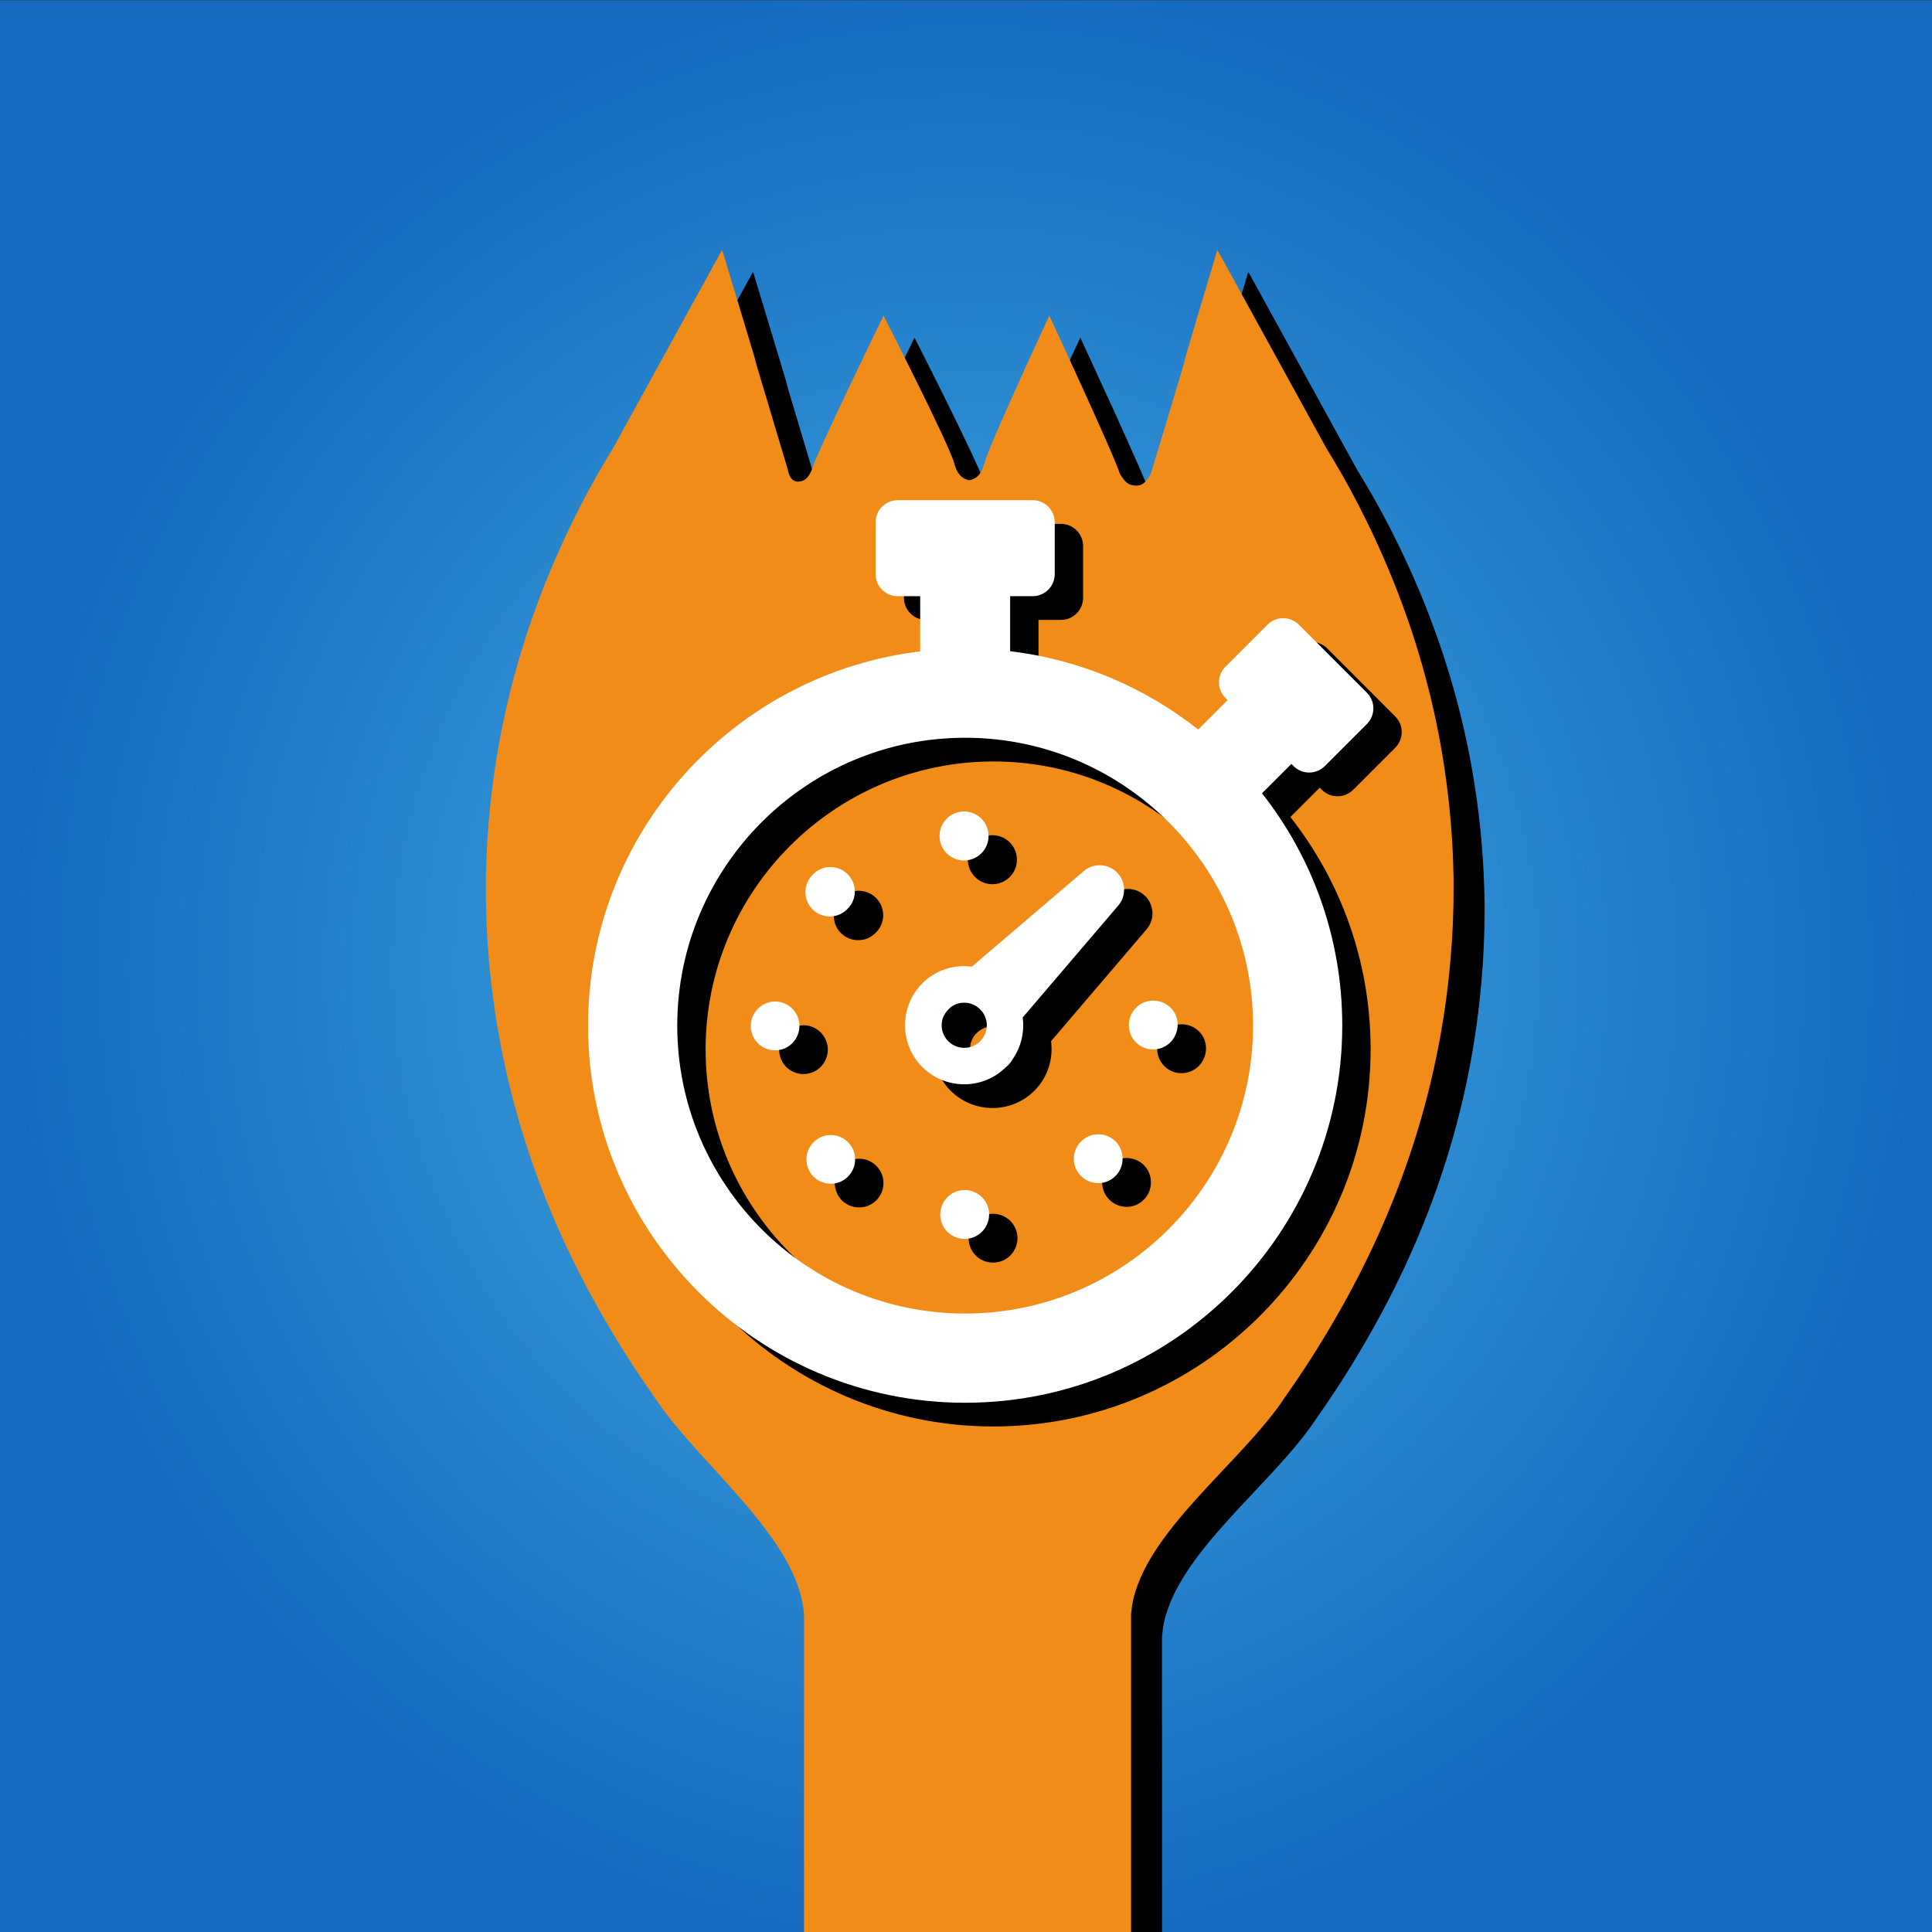
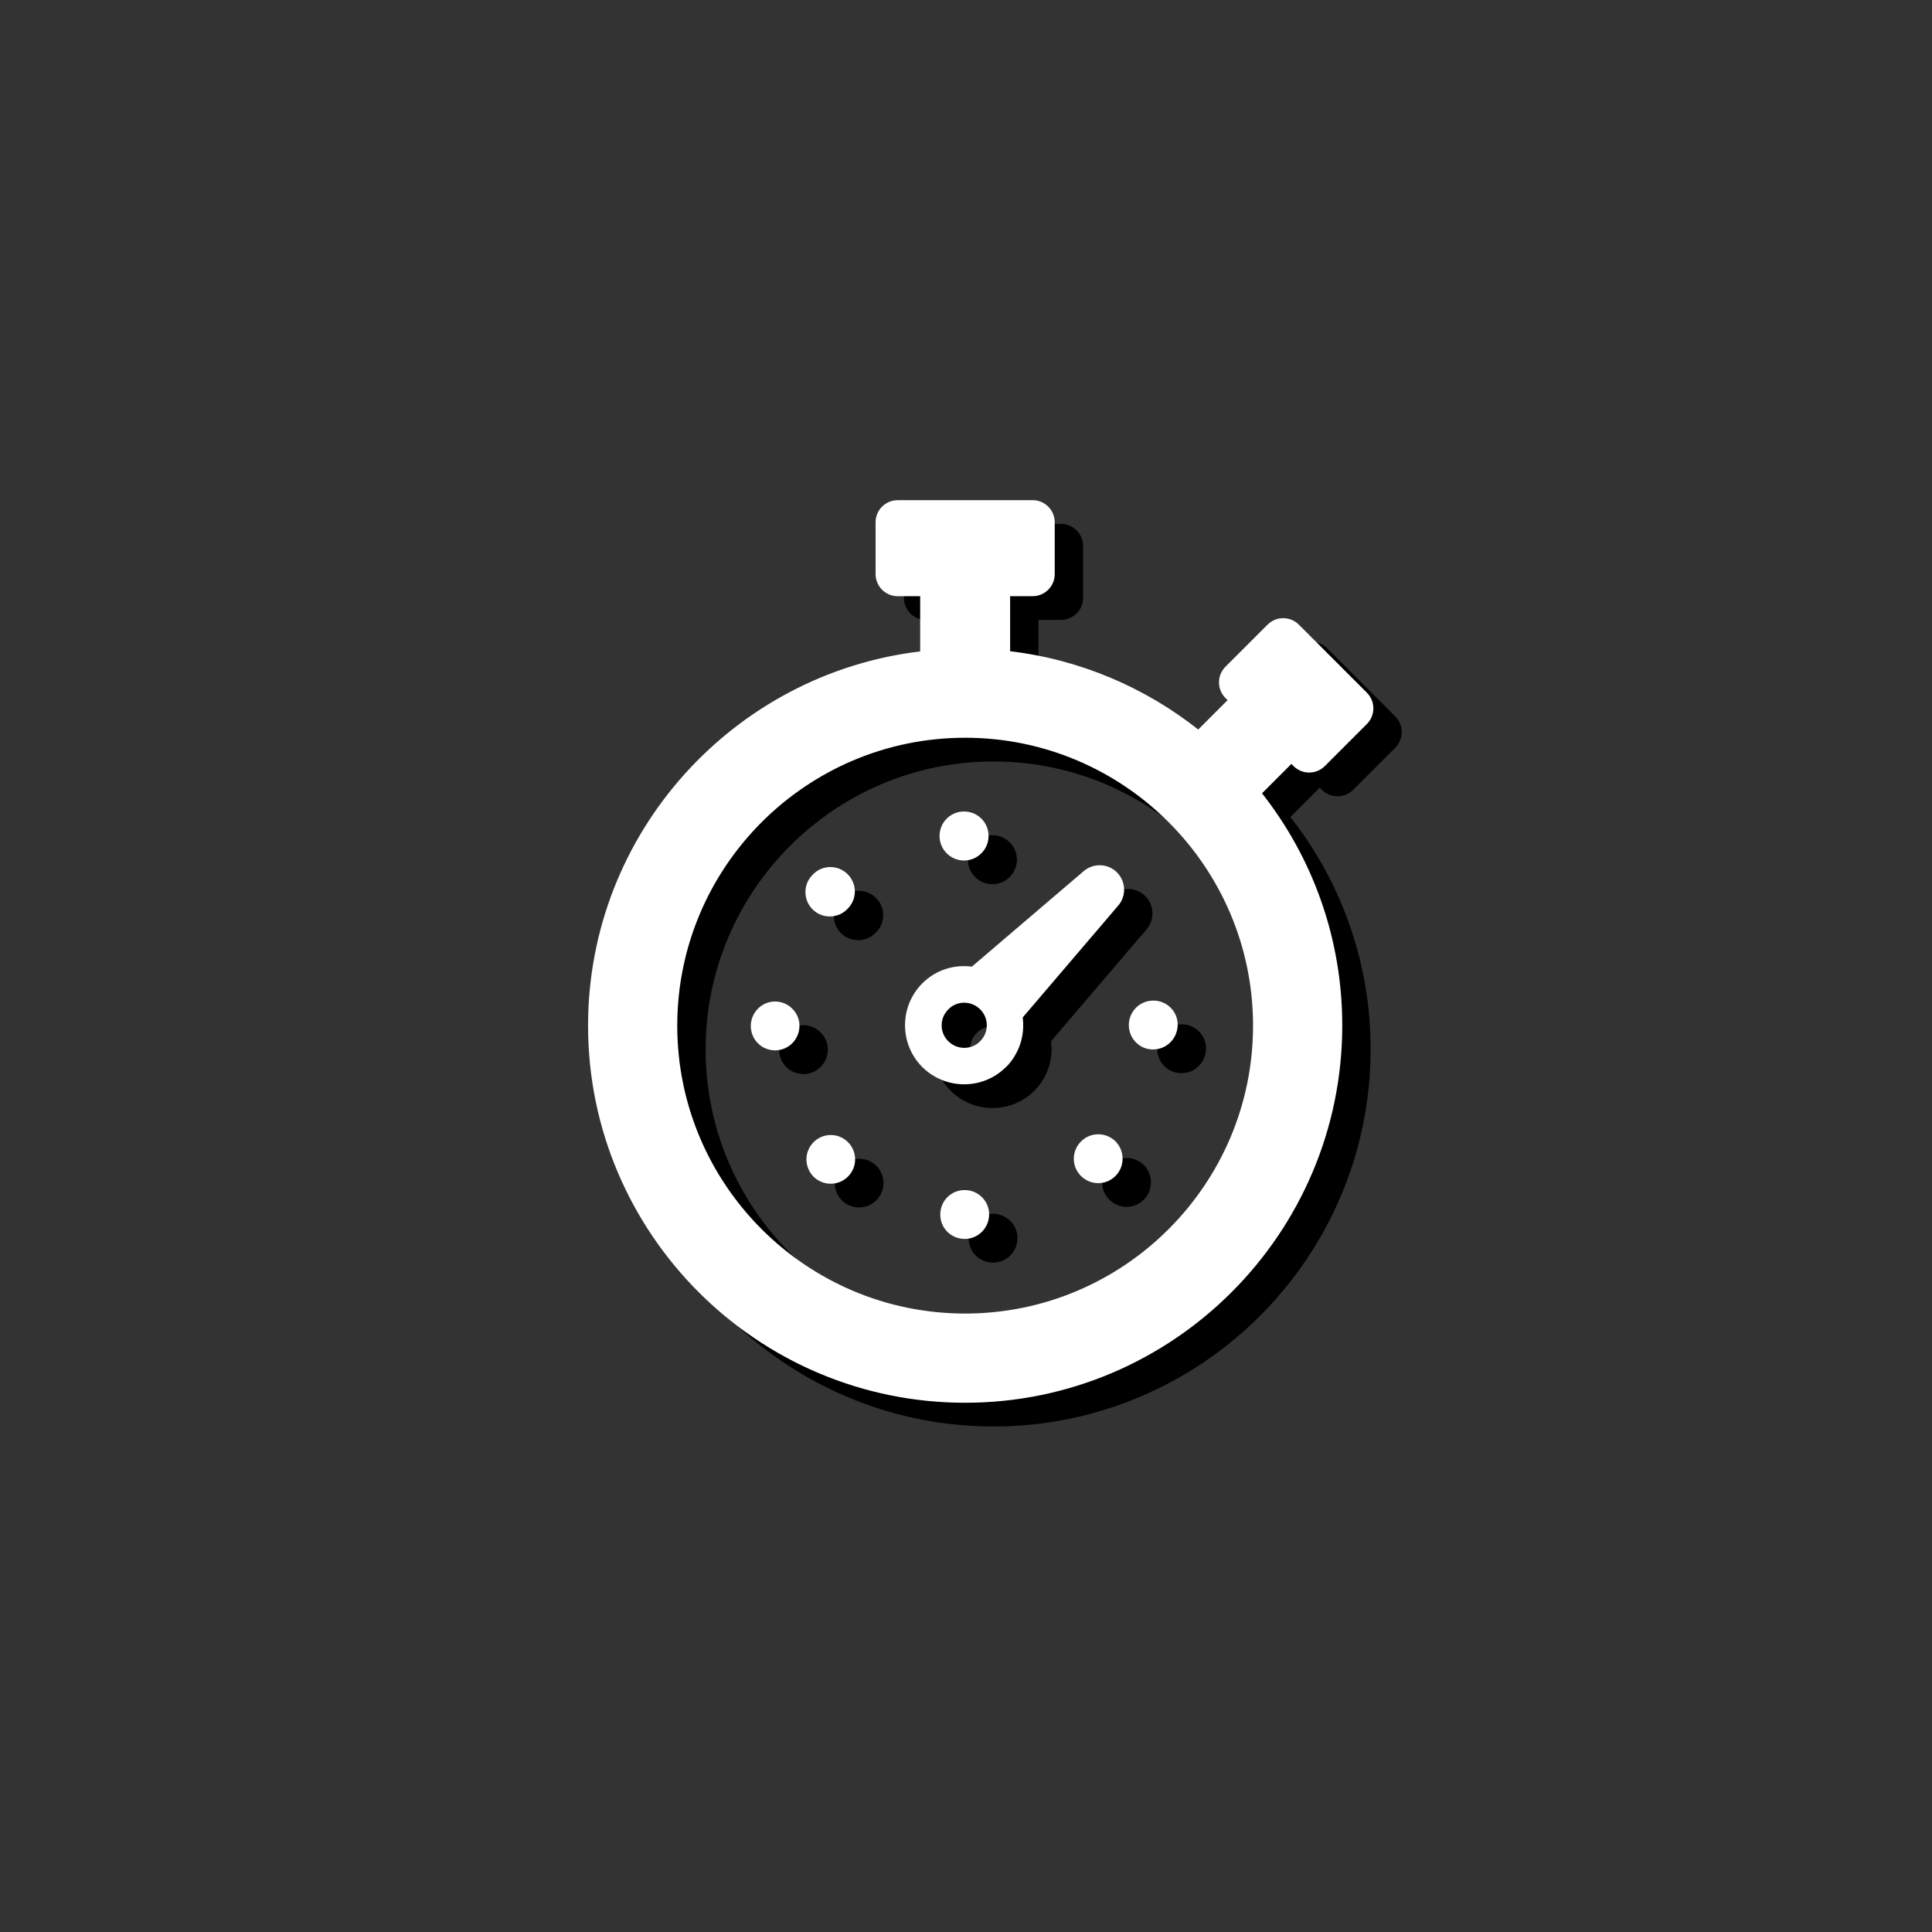
<svg xmlns="http://www.w3.org/2000/svg" xmlns:ns1="http://sodipodi.sourceforge.net/DTD/sodipodi-0.dtd" xmlns:ns2="http://www.inkscape.org/namespaces/inkscape" xmlns:xlink="http://www.w3.org/1999/xlink" version="1.1" id="svg1" width="4000" height="4000" viewBox="0 0 4000 4000" ns1:docname="logo.svg" ns2:version="1.3.2 (091e20ef0f, 2023-11-25)">
  <rect x="0" y="0" width="4000" height="4000" fill="#333333" stroke="none" />
  <defs id="defs1">
    <linearGradient id="linearGradient14" ns2:collect="always">
      <stop style="stop-color:#ffffff;stop-opacity:1;" offset="0" id="stop14" />
      <stop style="stop-color:#ffffff;stop-opacity:0;" offset="1" id="stop15" />
    </linearGradient>
    <radialGradient fx="0" fy="0" cx="0" cy="0" r="1" gradientUnits="userSpaceOnUse" gradientTransform="matrix(2060.411,13.582,-12.951,2160.727,2099.796,2120.743)" spreadMethod="pad" id="radialGradient3">
      <stop style="stop-opacity:1;stop-color:#43aee4" offset="0" id="stop2" />
      <stop style="stop-opacity:1;stop-color:#156abf" offset="1" id="stop3" />
    </radialGradient>
    <clipPath clipPathUnits="userSpaceOnUse" id="clipPath5">
      <path d="M 0,2932.738 H 3045.073 V 0 H 0 Z" id="path5" />
    </clipPath>
    <radialGradient fx="0" fy="0" cx="0" cy="0" r="1" gradientUnits="userSpaceOnUse" gradientTransform="matrix(1459.385,-9.173,-9.173,-1459.385,1522.337,1471.726)" spreadMethod="pad" id="radialGradient6">
      <stop style="stop-opacity:1;stop-color:#43aee4" offset="0" id="stop5" />
      <stop style="stop-opacity:1;stop-color:#156abf" offset="1" id="stop6" />
    </radialGradient>
    <clipPath clipPathUnits="userSpaceOnUse" id="clipPath8">
-       <path d="M 0,2932.738 H 3045.073 V 0 H 0 Z" transform="translate(-2981.751,-1471.726)" id="path8" />
-     </clipPath>
+       </clipPath>
    <clipPath clipPathUnits="userSpaceOnUse" id="clipPath10">
-       <path d="M 0,2932.738 H 3045.073 V 0 H 0 Z" transform="translate(-2493.771,-1749.035)" id="path10" />
-     </clipPath>
+       </clipPath>
    <clipPath clipPathUnits="userSpaceOnUse" id="clipPath12">
      <path d="M 0,2932.738 H 3045.073 V 0 H 0 Z" transform="translate(-2461.745,-1756.04)" id="path12" />
    </clipPath>
    <clipPath clipPathUnits="userSpaceOnUse" id="clipPath14">
      <path d="M 0,2932.738 H 3045.073 V 0 H 0 Z" transform="translate(-2070.677,-1496.906)" id="path14" />
    </clipPath>
    <linearGradient ns2:collect="always" xlink:href="#linearGradient14" id="linearGradient15" x1="31.313" y1="244.35" x2="457.385" y2="244.35" gradientUnits="userSpaceOnUse" />
    <clipPath clipPathUnits="userSpaceOnUse" id="clipPath12-8">
-       <path d="M 0,2932.738 H 3045.073 V 0 H 0 Z" transform="translate(-2461.745,-1756.04)" id="path12-7" />
-     </clipPath>
+       </clipPath>
    <clipPath clipPathUnits="userSpaceOnUse" id="clipPath12-8-7">
-       <path d="M 0,2932.738 H 3045.073 V 0 H 0 Z" transform="translate(-2461.745,-1756.04)" id="path12-7-5" />
-     </clipPath>
+       </clipPath>
  </defs>
  <ns1:namedview id="namedview1" pagecolor="#ffffff" bordercolor="#000000" borderopacity="0.25" ns2:showpageshadow="2" ns2:pageopacity="0.0" ns2:pagecheckerboard="0" ns2:deskcolor="#d1d1d1" ns2:zoom="0.2294818" ns2:cx="1119.9145" ns2:cy="1880.3234" ns2:window-width="2560" ns2:window-height="1480" ns2:window-x="26" ns2:window-y="23" ns2:window-maximized="0" ns2:current-layer="g1" showguides="true">
    <ns2:page x="0" y="0" ns2:label="1" id="page1" width="4000" height="4000" margin="0 0 0.8" bleed="0" />
    <ns1:guide position="-5496.098,4541.628" orientation="0,-1" id="guide16" ns2:locked="false" />
  </ns1:namedview>
  <g id="g1" ns2:groupmode="layer" ns2:label="1">
    <g id="group-MC0" transform="matrix(0.952,0,0,0.945,0,-3.48)">
-       <path id="path3" d="M 0,4237.137 H 4201.713 V 4.351 H 0 Z" style="fill:url(#radialGradient3);stroke:none;stroke-width:1.413" />
-     </g>
+       </g>
    <path id="path11-0-2" d="m 0,0 c 0.016,5.212 0.006,10.43 -0.051,15.656 -0.149,7.018 -0.369,14.02 -0.65,21.007 -1.05,28.156 -3.274,56.244 -6.655,84.265 -20.08,169.644 -80.022,330.284 -177.698,484.17 -19.254,30.335 -40.023,59.96 -62.052,89.001 l -210.811,311.414 -0.196,-0.932 -0.631,0.932 c -129.686,-352.032 1.447,-1.92 -128.041,-350.09 -9.629,-15.921 -17.067,-20.303 -29.029,-20.704 -15.203,0.772 -20.428,4.087 -31.79,18.641 -7.458,23.291 -136.848,249.22 -136.848,249.22 0,0 -116.136,-202.256 -126.166,-232.861 -4.296,-13.114 -11.992,-24.023 -29.113,-26.425 -17.121,2.402 -24.817,13.311 -29.113,26.425 -10.03,30.605 -137.326,232.861 -137.326,232.861 0,0 -131.927,-219.769 -139.385,-243.06 -7,-13.818 -14.737,-18.036 -26.948,-18.466 -13.236,0.339 -17.642,11 -19.613,19.597 -126.422,341.577 0.427,3.442 -126.999,344.861 l -0.631,-0.932 -0.196,0.932 -210.811,-311.414 c -22.029,-29.041 -42.798,-58.666 -62.052,-89.001 -97.677,-153.888 -157.62,-314.529 -177.699,-484.176 -3.38,-28.016 -5.603,-56.1 -6.654,-84.252 -0.281,-6.99 -0.501,-13.993 -0.65,-21.014 -0.057,-5.228 -0.067,-10.446 -0.051,-15.66 -0.044,-37.981 2.041,-76.086 6.288,-114.314 21.557,-200.078 98.252,-389.359 225.957,-567.018 28.214,-39.539 58.81,-78.33 91.718,-116.383 0.9,-1.041 1.793,-2.085 2.688,-3.129 83.725,-103.57 265.101,-212.558 288.857,-329.187 0.704,-4.603 1.355,-9.22 1.937,-13.854 v -466.158 h 0.917 632.717 0.917 v 466.158 c 0.581,4.634 1.233,9.251 1.937,13.854 23.755,116.629 213.549,225.617 297.274,329.187 0.895,1.044 1.787,2.088 2.688,3.129 32.91,38.055 63.506,76.847 91.721,116.387 127.703,177.657 204.396,366.935 225.953,567.009 C -2.041,-76.091 0.045,-37.984 0,0" style="fill:#000000;fill-opacity:1;fill-rule:nonzero;stroke:none" transform="matrix(1.067,0,0,-1.314,3073.643,1885.015)" clip-path="url(#clipPath12-8-7)" ns1:nodetypes="ccccsccccccccccccccccccccccccccscccccccccccccc" />
    <path id="path11-0" d="m 0,0 c 0.016,5.212 0.006,10.43 -0.051,15.656 -0.149,7.018 -0.369,14.02 -0.65,21.007 -1.05,28.156 -3.274,56.244 -6.655,84.265 -20.08,169.644 -80.022,330.284 -177.698,484.17 -19.254,30.335 -40.023,59.96 -62.052,89.001 l -210.811,311.414 -0.196,-0.932 -0.631,0.932 c -129.686,-352.032 1.447,-1.92 -128.041,-350.09 -9.629,-15.921 -17.067,-20.303 -29.029,-20.704 -15.203,0.772 -20.428,4.087 -31.79,18.641 -7.458,23.291 -136.848,249.22 -136.848,249.22 0,0 -116.136,-202.256 -126.166,-232.861 -4.296,-13.114 -11.992,-24.023 -29.113,-26.425 -17.121,2.402 -24.817,13.311 -29.113,26.425 -10.03,30.605 -137.326,232.861 -137.326,232.861 0,0 -131.927,-219.769 -139.385,-243.06 -7,-13.818 -14.737,-18.036 -26.948,-18.466 -13.236,0.339 -17.642,11 -19.613,19.597 -126.422,341.577 0.427,3.442 -126.999,344.861 l -0.631,-0.932 -0.196,0.932 -210.811,-311.414 c -22.029,-29.041 -42.798,-58.666 -62.052,-89.001 -97.677,-153.888 -157.62,-314.529 -177.699,-484.176 -3.38,-28.016 -5.603,-56.1 -6.654,-84.252 -0.281,-6.99 -0.501,-13.993 -0.65,-21.014 -0.057,-5.228 -0.067,-10.446 -0.051,-15.66 -0.044,-37.981 2.041,-76.086 6.288,-114.314 21.557,-200.078 98.252,-389.359 225.957,-567.018 28.214,-39.539 58.81,-78.33 91.718,-116.383 0.9,-1.041 1.793,-2.085 2.688,-3.129 83.725,-103.57 265.101,-212.558 288.857,-329.187 0.704,-4.603 1.355,-9.22 1.937,-13.854 v -500.756 h 0.917 632.717 0.917 v 500.756 c 0.581,4.634 1.233,9.251 1.937,13.854 23.755,116.629 213.549,225.617 297.274,329.187 0.895,1.044 1.787,2.088 2.688,3.129 32.91,38.055 63.506,76.847 91.721,116.387 127.703,177.657 204.396,366.935 225.953,567.009 C -2.041,-76.091 0.045,-37.984 0,0" style="fill:#f28c18;fill-opacity:1;fill-rule:nonzero;stroke:none" transform="matrix(1.067,0,0,-1.314,3009.554,1839.565)" clip-path="url(#clipPath12-8)" ns1:nodetypes="ccccsccccccccccccccccccccccccccscccccccccccccc" />
    <g id="g3-0-6" transform="matrix(3.816,0,0,3.816,1156.726,1086.578)" style="fill:#000000;fill-opacity:1;stroke:#000000;stroke-opacity:1">
      <g id="g2-6-1" style="fill:#000000;fill-opacity:1;stroke:#000000;stroke-opacity:1">
        <path d="m 145.512,284.7 c 0,7 -5.6,12.8 -12.7,12.8 -3.5,0 -6.7,-1.4 -9,-3.7 -2.3,-2.3 -3.7,-5.5 -3.7,-9 0,-7 5.6,-12.8 12.7,-12.8 6.9,0 12.7,5.7 12.7,12.7 z m 8.5,63.5 c -5,5 -4.9,13 0,18 v 0 c 5,4.9 13.1,4.9 18,-0.1 5,-5 4.9,-13.1 -0.1,-18 -4.9,-4.9 -12.999,-4.9 -17.9,0.1 z m 81.301,-153.7 c 7,0 12.8,-5.7 12.8,-12.8 0,-7.1 -5.7,-12.8 -12.8,-12.8 -7.1,0 -12.8,5.7 -12.8,12.8 0,3.5 1.4,6.7 3.7,9 2.4,2.4 5.6,3.8 9.1,3.8 z m -81.801,26.7 c 5,4.9 13.1,4.9 18,-0.1 l 0.1,-0.1 c 0.1,-0.1 0.1,-0.1 0.2,-0.2 5,-5 5,-13 0,-18 -5,-5 -13.1,-5 -18,0 -0.1,0.1 -0.1,0.1 -0.2,0.2 -0.1,0.1 -0.1,0.1 -0.2,0.2 -4.9,4.9 -4.9,13 0.1,18 z m 82.101,153.1 c -7.1,0 -12.7,5.7 -12.7,12.8 0,3.5 1.4,6.7 3.7,9 2.3,2.3 5.5,3.7 9.1,3.7 7,0 12.7,-5.7 12.7,-12.8 0,-7 -5.701,-12.7 -12.8,-12.7 z m 63.499,-26.5 c -5,5 -5,13.1 0,18 5,5 13.1,5 18,0 5,-5 4.9,-13.1 0,-18.1 -5,-4.9 -13.099,-4.9 -18,0.1 z m 38.901,-76.3 c -7.1,0 -12.8,5.7 -12.8,12.8 0,3.5 1.4,6.7 3.7,9 2.3,2.3 5.5,3.8 9,3.7 7.1,0 12.7,-5.7 12.8,-12.8 0.1,-7 -5.601,-12.7 -12.7,-12.7 z m -102.1,217.2 c -112.5,0 -204.1,-91.6 -204.1,-204.1 0,-104.4 78.9,-190.7 180.2,-202.6 V 51.1 h -12.7 c -6.4,0 -11.5,-5.2 -11.5,-11.5 V 11.5 c 0,-6.4 5.2,-11.5 11.5,-11.5 h 73.2 c 6.4,0 11.5,5.2 11.5,11.5 v 28.1 c 0,6.4 -5.2,11.5 -11.5,11.5 h -12.7 v 30.8 c 38.5,4.5 73.7,19.8 102.6,42.7 l 16.6,-16.6 -1.5,-1.5 c -4.5,-4.5 -4.5,-11.8 0,-16.3 l 22.8,-22.8 c 4.5,-4.5 11.8,-4.5 16.3,0 l 36.9,36.9 c 4.5,4.5 4.5,11.8 0,16.3 l -22.8,22.8 c -4.5,4.5 -11.8,4.5 -16.3,0 l -1.5,-1.5 -16.6,16.6 c 27.4,34.7 43.7,78.5 43.7,126 0,112.6 -91.6,204.2 -204.1,204.2 z M 392.612,284.6 c 0,-86.4 -70.3,-156.7 -156.7,-156.7 -86.4,0 -156.7,70.3 -156.7,156.7 0,86.4 70.2,156.7 156.7,156.7 86.401,0 156.7,-70.3 156.7,-156.7 z m -74.699,-82.8 c 4.7,4.7 5,12.3 0.7,17.3 l -52,60.9 c 1.3,9.5 -1.6,19.4 -8.9,26.7 -12.3,12.3 -32.3,12.3 -44.7,0 -12.3,-12.3 -12.3,-32.3 0,-44.7 7.3,-7.3 17.2,-10.2 26.7,-8.9 l 60.9,-52 c 5.099,-4.3 12.599,-4 17.3,0.7 z m -73.5,73.6 c -5,-5 -13.1,-5 -18,0 -5,5 -5,13.1 0,18 5,5 13.1,5 18,0 5,-5 5,-13 0,-18 z" id="path1-2-2" style="fill:#000000;fill-opacity:1;stroke:#000000;stroke-opacity:1" />
      </g>
    </g>
    <g id="g3-0" transform="matrix(3.816,0,0,3.816,1098.012,1037.468)" style="fill:#ffffff;fill-opacity:1;stroke:#ffffff;stroke-opacity:1">
      <g id="g2-6" style="fill:#ffffff;fill-opacity:1;stroke:#ffffff;stroke-opacity:1">
        <path d="m 145.512,284.7 c 0,7 -5.6,12.8 -12.7,12.8 -3.5,0 -6.7,-1.4 -9,-3.7 -2.3,-2.3 -3.7,-5.5 -3.7,-9 0,-7 5.6,-12.8 12.7,-12.8 6.9,0 12.7,5.7 12.7,12.7 z m 8.5,63.5 c -5,5 -4.9,13 0,18 v 0 c 5,4.9 13.1,4.9 18,-0.1 5,-5 4.9,-13.1 -0.1,-18 -4.9,-4.9 -12.999,-4.9 -17.9,0.1 z m 81.301,-153.7 c 7,0 12.8,-5.7 12.8,-12.8 0,-7.1 -5.7,-12.8 -12.8,-12.8 -7.1,0 -12.8,5.7 -12.8,12.8 0,3.5 1.4,6.7 3.7,9 2.4,2.4 5.6,3.8 9.1,3.8 z m -81.801,26.7 c 5,4.9 13.1,4.9 18,-0.1 l 0.1,-0.1 c 0.1,-0.1 0.1,-0.1 0.2,-0.2 5,-5 5,-13 0,-18 -5,-5 -13.1,-5 -18,0 -0.1,0.1 -0.1,0.1 -0.2,0.2 -0.1,0.1 -0.1,0.1 -0.2,0.2 -4.9,4.9 -4.9,13 0.1,18 z m 82.101,153.1 c -7.1,0 -12.7,5.7 -12.7,12.8 0,3.5 1.4,6.7 3.7,9 2.3,2.3 5.5,3.7 9.1,3.7 7,0 12.7,-5.7 12.7,-12.8 0,-7 -5.701,-12.7 -12.8,-12.7 z m 63.499,-26.5 c -5,5 -5,13.1 0,18 5,5 13.1,5 18,0 5,-5 4.9,-13.1 0,-18.1 -5,-4.9 -13.099,-4.9 -18,0.1 z m 38.901,-76.3 c -7.1,0 -12.8,5.7 -12.8,12.8 0,3.5 1.4,6.7 3.7,9 2.3,2.3 5.5,3.8 9,3.7 7.1,0 12.7,-5.7 12.8,-12.8 0.1,-7 -5.601,-12.7 -12.7,-12.7 z m -102.1,217.2 c -112.5,0 -204.1,-91.6 -204.1,-204.1 0,-104.4 78.9,-190.7 180.2,-202.6 V 51.1 h -12.7 c -6.4,0 -11.5,-5.2 -11.5,-11.5 V 11.5 c 0,-6.4 5.2,-11.5 11.5,-11.5 h 73.2 c 6.4,0 11.5,5.2 11.5,11.5 v 28.1 c 0,6.4 -5.2,11.5 -11.5,11.5 h -12.7 v 30.8 c 38.5,4.5 73.7,19.8 102.6,42.7 l 16.6,-16.6 -1.5,-1.5 c -4.5,-4.5 -4.5,-11.8 0,-16.3 l 22.8,-22.8 c 4.5,-4.5 11.8,-4.5 16.3,0 l 36.9,36.9 c 4.5,4.5 4.5,11.8 0,16.3 l -22.8,22.8 c -4.5,4.5 -11.8,4.5 -16.3,0 l -1.5,-1.5 -16.6,16.6 c 27.4,34.7 43.7,78.5 43.7,126 0,112.6 -91.6,204.2 -204.1,204.2 z M 392.612,284.6 c 0,-86.4 -70.3,-156.7 -156.7,-156.7 -86.4,0 -156.7,70.3 -156.7,156.7 0,86.4 70.2,156.7 156.7,156.7 86.401,0 156.7,-70.3 156.7,-156.7 z m -74.699,-82.8 c 4.7,4.7 5,12.3 0.7,17.3 l -52,60.9 c 1.3,9.5 -1.6,19.4 -8.9,26.7 -12.3,12.3 -32.3,12.3 -44.7,0 -12.3,-12.3 -12.3,-32.3 0,-44.7 7.3,-7.3 17.2,-10.2 26.7,-8.9 l 60.9,-52 c 5.099,-4.3 12.599,-4 17.3,0.7 z m -73.5,73.6 c -5,-5 -13.1,-5 -18,0 -5,5 -5,13.1 0,18 5,5 13.1,5 18,0 5,-5 5,-13 0,-18 z" id="path1-2" style="fill:#ffffff;fill-opacity:1;stroke:#ffffff;stroke-opacity:1" />
      </g>
    </g>
  </g>
</svg>